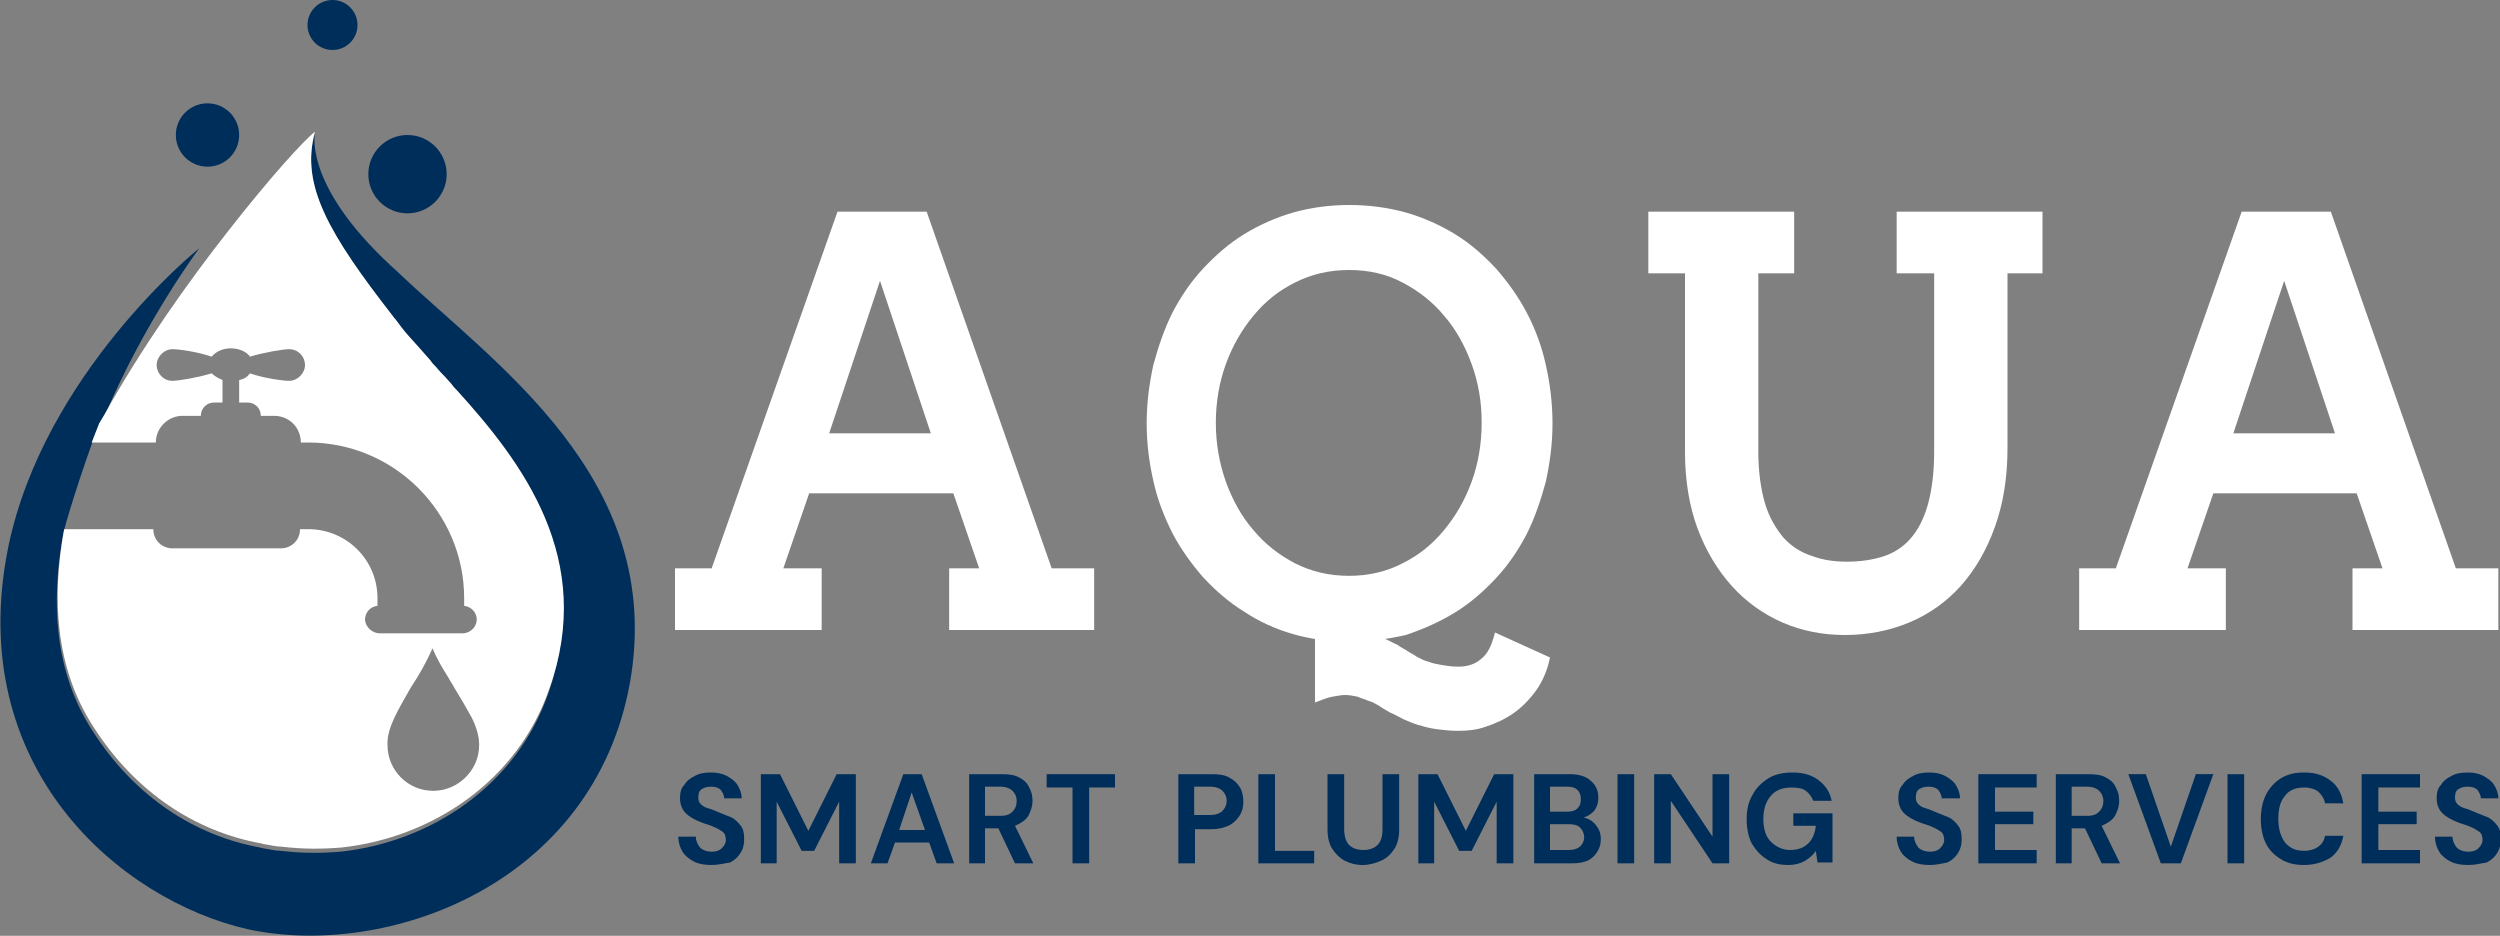
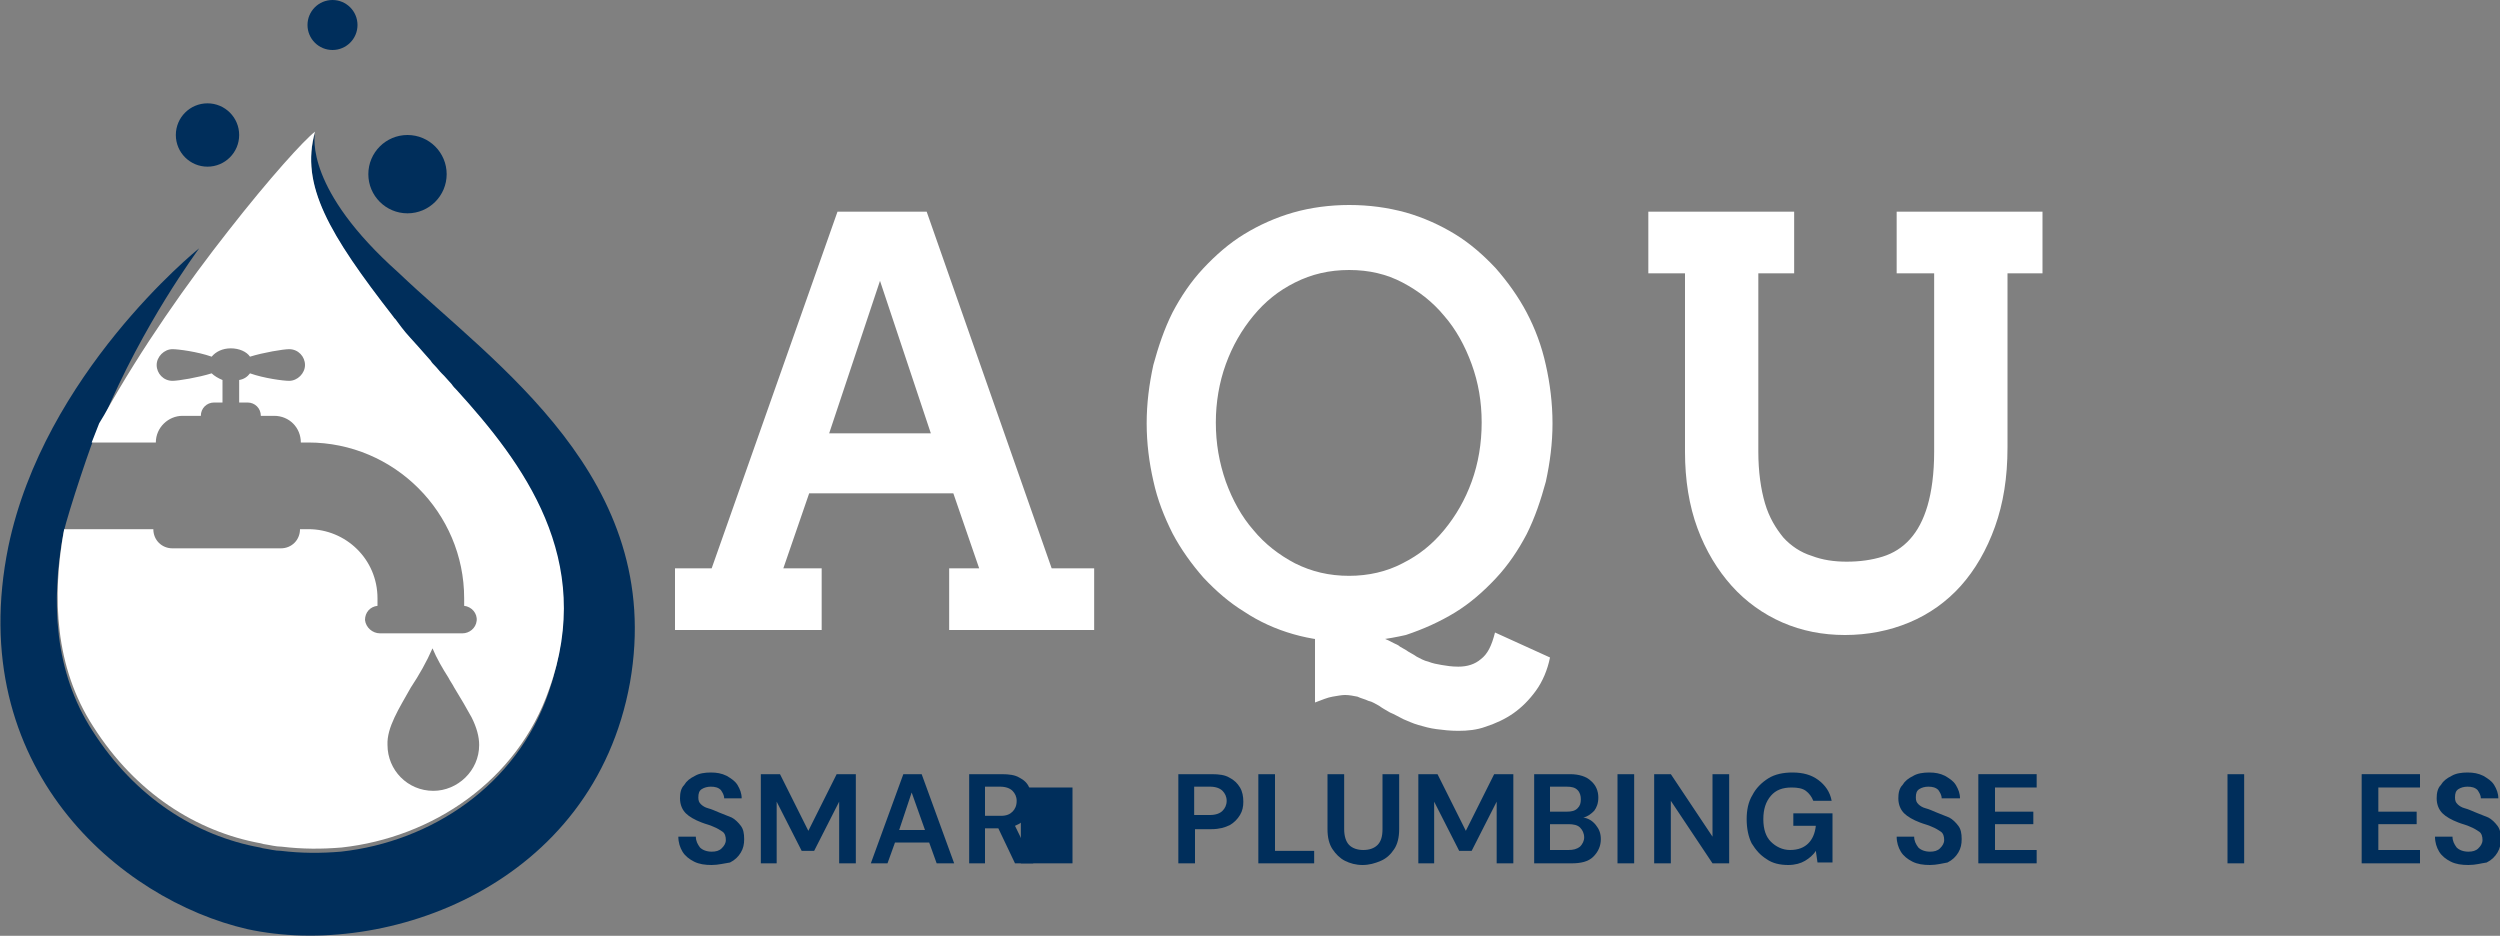
<svg xmlns="http://www.w3.org/2000/svg" version="1.1" id="Layer_1" x="0px" y="0px" width="300px" height="112.3px" viewBox="-99 195.1 300 112.3" style="enable-background:new -99 195.1 300 112.3;" xml:space="preserve">
  <rect x="-99" y="195.1" width="300" height="112.3" fill="#808080" stroke="none" />
  <style type="text/css">
	.st0{fill:#002E5B;}
	.st1{fill:#FFFFFF;}
</style>
  <g>
    <g>
      <g>
        <path class="st0" d="M-13.6,298.9c-0.8,0-1.5-0.1-2.1-0.4c-0.6-0.3-1.1-0.7-1.4-1.2c-0.3-0.5-0.5-1.1-0.5-1.8h2.1     c0,0.5,0.2,0.9,0.5,1.3c0.3,0.3,0.8,0.5,1.4,0.5c0.5,0,0.9-0.1,1.2-0.4c0.3-0.3,0.5-0.6,0.5-1c0-0.4-0.1-0.8-0.4-1     c-0.3-0.2-0.6-0.4-1.1-0.6c-0.4-0.2-0.9-0.3-1.4-0.5c-0.8-0.3-1.5-0.7-1.9-1.1c-0.4-0.4-0.7-1-0.7-1.8c0-0.6,0.1-1.2,0.5-1.6     c0.3-0.5,0.7-0.8,1.3-1.1c0.5-0.3,1.2-0.4,1.9-0.4c0.7,0,1.3,0.1,1.9,0.4c0.5,0.3,1,0.6,1.3,1.1c0.3,0.5,0.5,1,0.5,1.6h-2.1     c0-0.4-0.2-0.7-0.4-1c-0.3-0.3-0.7-0.4-1.2-0.4c-0.4,0-0.8,0.1-1.1,0.3c-0.3,0.2-0.4,0.5-0.4,1c0,0.4,0.1,0.6,0.3,0.8     c0.2,0.2,0.5,0.4,0.9,0.5c0.4,0.1,0.8,0.3,1.3,0.5c0.5,0.2,1,0.4,1.5,0.6c0.4,0.2,0.8,0.6,1.1,1c0.3,0.4,0.4,0.9,0.4,1.6     c0,0.6-0.1,1.1-0.4,1.6c-0.3,0.5-0.7,0.9-1.3,1.2C-12.1,298.7-12.8,298.9-13.6,298.9z" />
        <path class="st0" d="M-7.7,298.7V288h2.3l3.4,6.8l3.4-6.8h2.3v10.7h-2v-7.4l-3,5.9h-1.5l-3-5.9v7.4H-7.7z" />
        <path class="st0" d="M5.5,298.7L9.4,288h2.2l3.9,10.7h-2.1l-0.9-2.5H8.4l-0.9,2.5H5.5z M8.9,294.7H12l-1.6-4.5L8.9,294.7z" />
        <path class="st0" d="M17.3,298.7V288h3.9c0.9,0,1.6,0.1,2.1,0.4c0.6,0.3,1,0.7,1.2,1.2c0.3,0.5,0.4,1,0.4,1.6     c0,0.7-0.2,1.2-0.5,1.8c-0.3,0.5-0.9,0.9-1.6,1.2l2.2,4.5h-2.2l-2-4.2h-1.6v4.2H17.3z M19.2,293h1.9c0.7,0,1.1-0.2,1.4-0.5     c0.3-0.3,0.5-0.7,0.5-1.3c0-0.5-0.2-0.9-0.5-1.2c-0.3-0.3-0.8-0.5-1.5-0.5h-1.8V293z" />
-         <path class="st0" d="M29.7,298.7v-9.1h-3.1V288h8.2v1.6h-3.1v9.1H29.7z" />
+         <path class="st0" d="M29.7,298.7v-9.1h-3.1V288v1.6h-3.1v9.1H29.7z" />
        <path class="st0" d="M42.4,298.7V288h4c0.9,0,1.6,0.1,2.1,0.4c0.6,0.3,1,0.7,1.3,1.2c0.3,0.5,0.4,1.1,0.4,1.7     c0,0.6-0.1,1.1-0.4,1.6c-0.3,0.5-0.7,0.9-1.2,1.2c-0.6,0.3-1.3,0.5-2.2,0.5h-2v4.1H42.4z M44.3,292.9h1.9c0.7,0,1.2-0.2,1.5-0.5     c0.3-0.3,0.5-0.7,0.5-1.2c0-0.5-0.2-0.9-0.5-1.2c-0.3-0.3-0.8-0.5-1.5-0.5h-1.9V292.9z" />
        <path class="st0" d="M52,298.7V288h2v9.2h4.7v1.5H52z" />
        <path class="st0" d="M64.5,298.9c-0.8,0-1.5-0.2-2.1-0.5c-0.6-0.3-1.1-0.8-1.5-1.4c-0.4-0.6-0.6-1.4-0.6-2.4V288h2v6.6     c0,0.8,0.2,1.5,0.6,1.9c0.4,0.4,1,0.6,1.7,0.6c0.7,0,1.3-0.2,1.7-0.6c0.4-0.4,0.6-1,0.6-1.9V288h2v6.6c0,1-0.2,1.8-0.6,2.4     c-0.4,0.6-0.9,1.1-1.6,1.4C66,298.7,65.3,298.9,64.5,298.9z" />
        <path class="st0" d="M71.2,298.7V288h2.3l3.4,6.8l3.4-6.8h2.3v10.7h-2v-7.4l-3,5.9h-1.5l-3-5.9v7.4H71.2z" />
        <path class="st0" d="M85.1,298.7V288h4.3c1.1,0,2,0.3,2.5,0.8c0.6,0.5,0.9,1.2,0.9,2c0,0.7-0.2,1.2-0.5,1.6     c-0.4,0.4-0.8,0.7-1.3,0.8c0.6,0.1,1.1,0.4,1.5,0.9c0.4,0.5,0.6,1,0.6,1.7c0,0.8-0.3,1.5-0.9,2.1c-0.6,0.6-1.5,0.8-2.6,0.8H85.1z      M87,292.5h2c0.6,0,1-0.1,1.3-0.4c0.3-0.3,0.4-0.6,0.4-1.1c0-0.4-0.1-0.8-0.4-1.1c-0.3-0.3-0.7-0.4-1.3-0.4h-2V292.5z M87,297.1     h2.2c0.6,0,1-0.1,1.4-0.4c0.3-0.3,0.5-0.7,0.5-1.1c0-0.5-0.2-0.9-0.5-1.2c-0.3-0.3-0.8-0.4-1.4-0.4H87V297.1z" />
        <path class="st0" d="M95.1,298.7V288h2v10.7H95.1z" />
        <path class="st0" d="M99.5,298.7V288h2l5,7.5V288h2v10.7h-2l-5-7.5v7.5H99.5z" />
        <path class="st0" d="M115.6,298.9c-1,0-1.9-0.2-2.6-0.7c-0.8-0.5-1.3-1.1-1.8-1.9c-0.4-0.8-0.6-1.8-0.6-2.9     c0-1.1,0.2-2.1,0.7-2.9c0.4-0.8,1.1-1.5,1.9-2c0.8-0.5,1.8-0.7,2.9-0.7c1.3,0,2.3,0.3,3.1,0.9s1.4,1.4,1.6,2.5h-2.2     c-0.2-0.5-0.5-0.9-0.9-1.2c-0.4-0.3-1-0.4-1.7-0.4c-1.1,0-1.9,0.3-2.5,1c-0.6,0.7-0.9,1.6-0.9,2.8c0,1.2,0.3,2.1,0.9,2.7     c0.6,0.6,1.4,1,2.3,1c1,0,1.7-0.3,2.2-0.8c0.5-0.5,0.8-1.2,0.9-2.1h-2.7v-1.5h4.7v5.9h-1.8l-0.2-1.4c-0.3,0.5-0.8,0.9-1.3,1.2     C117.1,298.7,116.4,298.9,115.6,298.9z" />
        <path class="st0" d="M132.6,298.9c-0.8,0-1.5-0.1-2.1-0.4c-0.6-0.3-1.1-0.7-1.4-1.2c-0.3-0.5-0.5-1.1-0.5-1.8h2.1     c0,0.5,0.2,0.9,0.5,1.3c0.3,0.3,0.8,0.5,1.4,0.5c0.5,0,0.9-0.1,1.2-0.4s0.5-0.6,0.5-1c0-0.4-0.1-0.8-0.4-1     c-0.3-0.2-0.6-0.4-1.1-0.6c-0.4-0.2-0.9-0.3-1.4-0.5c-0.8-0.3-1.5-0.7-1.9-1.1c-0.4-0.4-0.7-1-0.7-1.8c0-0.6,0.1-1.2,0.5-1.6     c0.3-0.5,0.7-0.8,1.3-1.1c0.5-0.3,1.2-0.4,1.9-0.4c0.7,0,1.3,0.1,1.9,0.4c0.5,0.3,1,0.6,1.3,1.1s0.5,1,0.5,1.6H134     c0-0.4-0.2-0.7-0.4-1c-0.3-0.3-0.7-0.4-1.2-0.4c-0.4,0-0.8,0.1-1.1,0.3s-0.4,0.5-0.4,1c0,0.4,0.1,0.6,0.3,0.8     c0.2,0.2,0.5,0.4,0.9,0.5c0.4,0.1,0.8,0.3,1.3,0.5c0.5,0.2,1,0.4,1.5,0.6c0.4,0.2,0.8,0.6,1.1,1c0.3,0.4,0.4,0.9,0.4,1.6     c0,0.6-0.1,1.1-0.4,1.6c-0.3,0.5-0.7,0.9-1.3,1.2C134.1,298.7,133.4,298.9,132.6,298.9z" />
        <path class="st0" d="M138.4,298.7V288h7v1.6h-5v2.9h4.6v1.5h-4.6v3.1h5v1.6H138.4z" />
-         <path class="st0" d="M147.7,298.7V288h3.9c0.9,0,1.6,0.1,2.1,0.4c0.6,0.3,1,0.7,1.2,1.2c0.3,0.5,0.4,1,0.4,1.6     c0,0.7-0.2,1.2-0.5,1.8c-0.3,0.5-0.9,0.9-1.6,1.2l2.2,4.5h-2.2l-2-4.2h-1.6v4.2H147.7z M149.6,293h1.9c0.7,0,1.1-0.2,1.4-0.5     c0.3-0.3,0.5-0.7,0.5-1.3c0-0.5-0.2-0.9-0.5-1.2c-0.3-0.3-0.8-0.5-1.5-0.5h-1.8V293z" />
-         <path class="st0" d="M160.3,298.7l-3.9-10.7h2.1l3,8.7l3-8.7h2.1l-3.9,10.7H160.3z" />
        <path class="st0" d="M168.3,298.7V288h2v10.7H168.3z" />
-         <path class="st0" d="M177.5,298.9c-1.1,0-2-0.2-2.8-0.7c-0.8-0.5-1.4-1.1-1.8-1.9c-0.4-0.8-0.6-1.8-0.6-2.9     c0-1.1,0.2-2.1,0.6-2.9c0.4-0.8,1-1.5,1.8-2c0.8-0.5,1.7-0.7,2.8-0.7c1.3,0,2.3,0.3,3.2,1c0.8,0.6,1.3,1.5,1.5,2.7h-2.2     c-0.1-0.6-0.4-1-0.8-1.4c-0.4-0.3-1-0.5-1.7-0.5c-1,0-1.8,0.3-2.3,1c-0.6,0.7-0.8,1.6-0.8,2.8c0,1.2,0.3,2.1,0.8,2.8     c0.6,0.7,1.3,1,2.3,1c0.7,0,1.3-0.2,1.7-0.5s0.7-0.7,0.8-1.3h2.2c-0.2,1.1-0.7,2-1.5,2.6C179.9,298.5,178.8,298.9,177.5,298.9z" />
        <path class="st0" d="M184.4,298.7V288h7v1.6h-5v2.9h4.6v1.5h-4.6v3.1h5v1.6H184.4z" />
        <path class="st0" d="M197.2,298.9c-0.8,0-1.5-0.1-2.1-0.4c-0.6-0.3-1.1-0.7-1.4-1.2c-0.3-0.5-0.5-1.1-0.5-1.8h2.1     c0,0.5,0.2,0.9,0.5,1.3c0.3,0.3,0.8,0.5,1.4,0.5c0.5,0,0.9-0.1,1.2-0.4s0.5-0.6,0.5-1c0-0.4-0.1-0.8-0.4-1     c-0.3-0.2-0.6-0.4-1.1-0.6c-0.4-0.2-0.9-0.3-1.4-0.5c-0.8-0.3-1.5-0.7-1.9-1.1c-0.4-0.4-0.7-1-0.7-1.8c0-0.6,0.1-1.2,0.5-1.6     c0.3-0.5,0.7-0.8,1.3-1.1c0.5-0.3,1.2-0.4,1.9-0.4c0.7,0,1.3,0.1,1.9,0.4c0.5,0.3,1,0.6,1.3,1.1c0.3,0.5,0.5,1,0.5,1.6h-2.1     c0-0.4-0.2-0.7-0.4-1c-0.3-0.3-0.7-0.4-1.2-0.4c-0.4,0-0.8,0.1-1.1,0.3s-0.4,0.5-0.4,1c0,0.4,0.1,0.6,0.3,0.8     c0.2,0.2,0.5,0.4,0.9,0.5c0.4,0.1,0.8,0.3,1.3,0.5c0.5,0.2,1,0.4,1.5,0.6c0.4,0.2,0.8,0.6,1.1,1c0.3,0.4,0.4,0.9,0.4,1.6     c0,0.6-0.1,1.1-0.4,1.6c-0.3,0.5-0.7,0.9-1.3,1.2C198.7,298.7,198.1,298.9,197.2,298.9z" />
      </g>
      <g>
        <path class="st1" d="M14.9,270.7v-7.4h3.6l-3.1-9H-1.9l-3.1,9h4.6v7.4h-17.6v-7.4h4.4l15.1-42.8h10.7l15,42.8h5.1v7.4H14.9z      M6.6,228.8l-6.1,18.3h12.2L6.6,228.8z" />
        <path class="st1" d="M62.9,272.1c-2.4,0-4.6-0.3-6.7-0.9c-2.1-0.6-4.1-1.5-5.9-2.7c-1.8-1.1-3.4-2.5-4.9-4.1     c-1.4-1.6-2.7-3.4-3.7-5.3c-1-2-1.8-4-2.3-6.3c-0.5-2.2-0.8-4.5-0.8-6.9c0-2.4,0.3-4.7,0.8-7c0.6-2.2,1.3-4.3,2.3-6.3     c1-1.9,2.2-3.7,3.7-5.3c1.5-1.6,3.1-3,4.9-4.1c1.8-1.1,3.8-2,5.9-2.6c2.1-0.6,4.4-0.9,6.7-0.9c2.4,0,4.6,0.3,6.8,0.9     c2.1,0.6,4.1,1.5,5.9,2.6c1.8,1.1,3.4,2.5,4.9,4.1c1.4,1.6,2.7,3.4,3.7,5.3c1,1.9,1.8,4,2.3,6.3c0.5,2.2,0.8,4.6,0.8,7     c0,2.4-0.3,4.7-0.8,7c-0.6,2.2-1.3,4.3-2.3,6.3c-1,1.9-2.2,3.7-3.7,5.3c-1.5,1.6-3.1,3-4.9,4.1c-1.8,1.1-3.8,2-5.9,2.7     C67.5,271.8,65.3,272.1,62.9,272.1z M62.9,227.5c-2.4,0-4.5,0.5-6.5,1.5c-2,1-3.6,2.3-5,4c-1.4,1.7-2.5,3.6-3.3,5.8     c-0.8,2.2-1.2,4.6-1.2,7c0,2.5,0.4,4.8,1.2,7.1c0.8,2.2,1.9,4.2,3.3,5.8c1.4,1.7,3.1,3,5,4c2,1,4.1,1.5,6.5,1.5     c2.3,0,4.5-0.5,6.4-1.5c2-1,3.6-2.3,5-4c1.4-1.7,2.5-3.6,3.3-5.8c0.8-2.2,1.2-4.6,1.2-7.1c0-2.5-0.4-4.8-1.2-7     c-0.8-2.2-1.9-4.2-3.3-5.8c-1.4-1.7-3.1-3-5-4C67.4,228,65.3,227.5,62.9,227.5z M76,282.8c-1,0-1.8-0.1-2.6-0.2     c-0.8-0.1-1.5-0.3-2.2-0.5c-0.7-0.2-1.3-0.5-1.8-0.7c-0.6-0.3-1.1-0.6-1.6-0.8c-0.5-0.3-0.9-0.5-1.3-0.8     c-0.4-0.2-0.8-0.5-1.3-0.6c-0.4-0.2-0.9-0.3-1.3-0.5c-0.5-0.1-1-0.2-1.5-0.2c-0.4,0-0.9,0.1-1.5,0.2c-0.6,0.1-1.3,0.4-2.1,0.7     v-7.8c0.7-0.3,1.3-0.5,2-0.6c0.6-0.1,1.2-0.2,1.7-0.2c1.1,0,2.1,0.2,3,0.4s1.9,0.6,2.8,1.1c0.2,0.1,0.5,0.2,0.7,0.4     c0.2,0.1,0.5,0.3,0.7,0.4c0.4,0.3,0.9,0.5,1.3,0.8c0.4,0.2,0.9,0.5,1.4,0.6c0.5,0.2,1,0.3,1.6,0.4c0.6,0.1,1.2,0.2,2,0.2     c1.1,0,2-0.3,2.7-0.9c0.8-0.6,1.3-1.6,1.7-3.2l6.6,3c-0.3,1.5-0.9,2.9-1.7,4c-0.8,1.1-1.7,2-2.7,2.7c-1,0.7-2.1,1.2-3.3,1.6     C78.2,282.7,77.1,282.8,76,282.8z" />
        <path class="st1" d="M141.9,227.9v20.9c0,3.6-0.5,6.7-1.5,9.5c-1,2.8-2.4,5.2-4.1,7.1s-3.8,3.4-6.2,4.4c-2.4,1-5,1.5-7.7,1.5     c-2.7,0-5.2-0.5-7.5-1.5c-2.3-1-4.4-2.5-6.1-4.4c-1.7-1.9-3.1-4.2-4.1-6.9c-1-2.7-1.5-5.8-1.5-9.2v-21.4h-4.4v-7.4h17.5v7.4h-4.3     v21.4c0,2.4,0.3,4.5,0.8,6.2c0.5,1.7,1.3,3,2.2,4.1c0.9,1,2.1,1.8,3.4,2.2c1.3,0.5,2.7,0.7,4.2,0.7c1.6,0,3-0.2,4.3-0.6     c1.3-0.4,2.4-1.1,3.3-2.1c0.9-1,1.6-2.3,2.1-4c0.5-1.7,0.8-3.9,0.8-6.5v-21.4h-4.5v-7.4h17.5v7.4H141.9z" />
-         <path class="st1" d="M183.3,270.7v-7.4h3.6l-3.1-9h-17.2l-3.1,9h4.6v7.4h-17.6v-7.4h4.4l15.1-42.8h10.7l15,42.8h5.1v7.4H183.3z      M175.1,228.8l-6.1,18.3h12.2L175.1,228.8z" />
      </g>
    </g>
    <g>
      <circle class="st0" cx="-74.1" cy="211.3" r="3.8" />
      <circle class="st0" cx="-59.1" cy="198.1" r="3" />
      <circle class="st0" cx="-50.1" cy="216" r="4.7" />
      <g>
        <path class="st0" d="M-23.4,277c-4.4,24.4-29.3,33.2-45.9,29.6c-15.3-3.5-34.1-19.4-28.7-45.9c4.3-20.7,22.5-35.5,22.9-35.8     c-0.2,0.3-6.7,9-11.5,20.5l0,0c-0.2,0.3-0.4,0.7-0.6,1c-0.7,1.4-3.6,10.1-4.2,12.7c-1.5,8.2-1.1,16.6,3.5,23.7     c5.1,8,12.4,12.6,20.1,14c0.1,0,0.3,0.1,0.4,0.1c0.7,0.1,1.4,0.3,2.1,0.3c2.5,0.3,4.8,0.3,7.2,0.1c10.9-1.2,21.1-8,24.9-19     c5.6-16.1-3.1-27.7-11.1-36.4c-0.2-0.2-0.4-0.4-0.6-0.7c-0.3-0.3-0.6-0.7-0.9-1c-0.1-0.1-0.2-0.2-0.3-0.3     c-0.3-0.3-0.5-0.6-0.8-0.9c-0.2-0.2-0.4-0.4-0.5-0.6c-0.5-0.6-1-1.1-1.5-1.7c-0.7-0.8-1.4-1.5-2-2.3c-0.1-0.1-0.2-0.3-0.3-0.4     c-0.1-0.1-0.2-0.3-0.3-0.4s-0.2-0.3-0.3-0.4c-7.7-9.9-11.2-15.8-9.4-22.2c-0.1,0.6-1.1,6.9,10,16.8     C-39.8,238.7-19.1,252.5-23.4,277z" />
        <path class="st1" d="M-44.2,241.9c-0.2-0.2-0.4-0.4-0.6-0.7c-0.3-0.3-0.6-0.7-0.9-1c-0.1-0.1-0.2-0.2-0.3-0.3     c-0.3-0.3-0.5-0.6-0.8-0.9c-0.2-0.2-0.4-0.4-0.5-0.6c-0.5-0.6-1-1.1-1.5-1.7c-0.7-0.8-1.4-1.5-2-2.3c-0.1-0.1-0.2-0.3-0.3-0.4     c-0.1-0.1-0.2-0.3-0.3-0.4c-0.1-0.2-0.3-0.3-0.4-0.5c-7.7-9.9-11.2-15.8-9.4-22.2c-1.3,1-5.4,5.5-10.4,11.9     c-4.8,6.1-10.4,14-14.9,22.1l0,0c-0.2,0.3-0.4,0.7-0.6,1c-0.3,0.8-0.6,1.5-0.9,2.3h7.7c0-1.8,1.5-3.2,3.2-3.2h2.2     c0-0.9,0.7-1.6,1.6-1.6h1v-2.7c-0.5-0.2-1-0.5-1.3-0.8c-1.6,0.5-4,0.9-4.7,0.9c-1.1,0-1.9-0.9-1.9-1.9s0.9-1.9,1.9-1.9     c0.7,0,3,0.3,4.7,0.9c0.5-0.6,1.3-1,2.3-1c1,0,1.9,0.4,2.3,1c1.6-0.5,4-0.9,4.7-0.9c1.1,0,1.9,0.9,1.9,1.9s-0.9,1.9-1.9,1.9     c-0.7,0-3-0.3-4.7-0.9c-0.3,0.4-0.7,0.7-1.3,0.8v2.7h1c0.9,0,1.6,0.7,1.6,1.6h1.6c1.8,0,3.2,1.4,3.2,3.2h0.9     c10.3,0,18.7,8.4,18.7,18.7v0.9c0.9,0.1,1.6,0.9,1.5,1.8c-0.1,0.9-0.9,1.5-1.7,1.5h-9.9c-0.9,0-1.7-0.7-1.8-1.6     c0-0.9,0.6-1.6,1.5-1.7v-0.9c0-4.7-3.8-8.3-8.3-8.3H-63c0,1.3-1,2.3-2.3,2.3h-13c-1.3,0-2.3-1-2.3-2.3h-10.7     c-1.5,8.2-1.1,16.6,3.5,23.7c5.1,8,12.4,12.6,20.1,14c0.1,0,0.3,0.1,0.4,0.1c0.7,0.1,1.4,0.3,2.1,0.3c2.5,0.3,4.8,0.3,7.2,0.1     c10.9-1.2,21.1-8,24.9-19C-27.5,262.2-36.3,250.6-44.2,241.9z M-49.7,277.6c1-1.5,1.9-3.1,2.6-4.7c0.5,1.2,1.2,2.4,1.9,3.5     c0.2,0.4,0.5,0.8,0.7,1.2c0.8,1.3,1.5,2.5,2.1,3.6c0.6,1.2,0.9,2.3,0.9,3.3c0,3.1-2.6,5.5-5.5,5.5c-3.1,0-5.5-2.5-5.5-5.5     C-52.6,282.4-51.1,280.1-49.7,277.6z" />
      </g>
    </g>
  </g>
</svg>